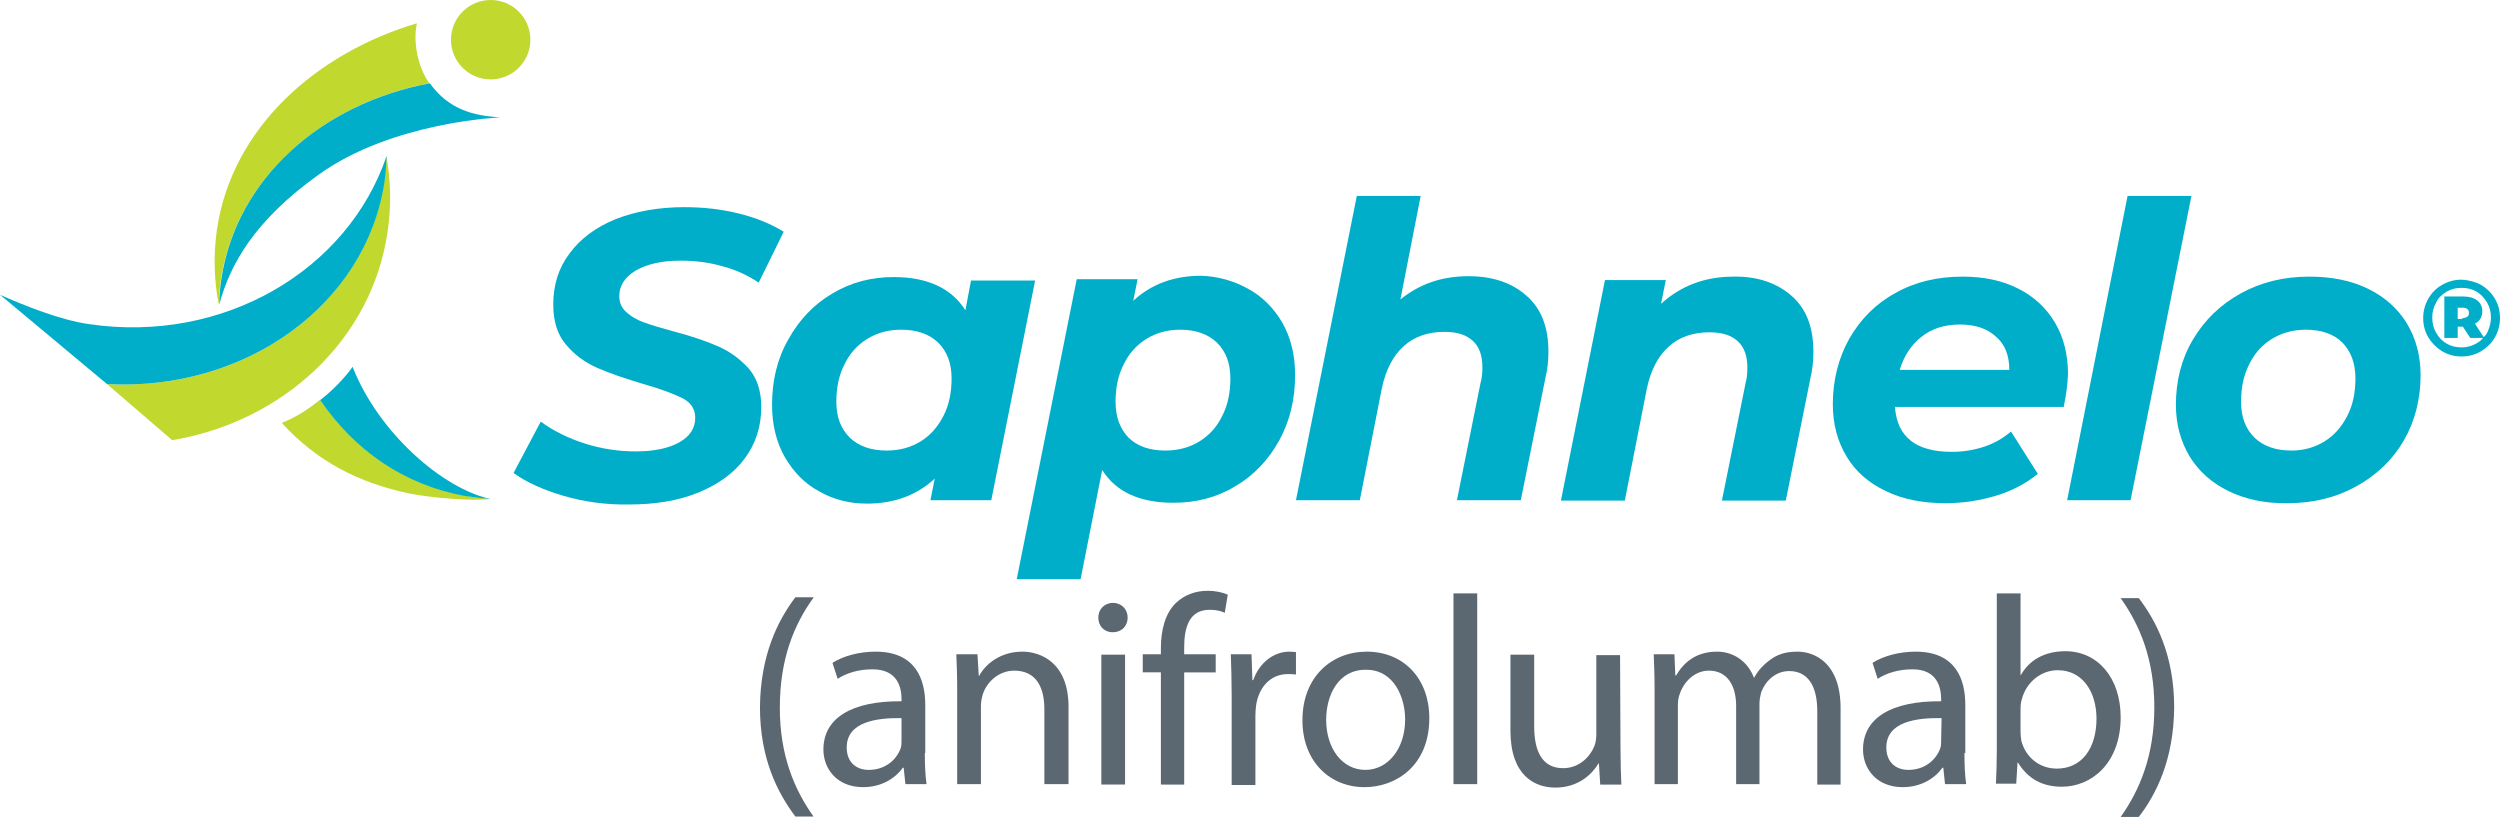
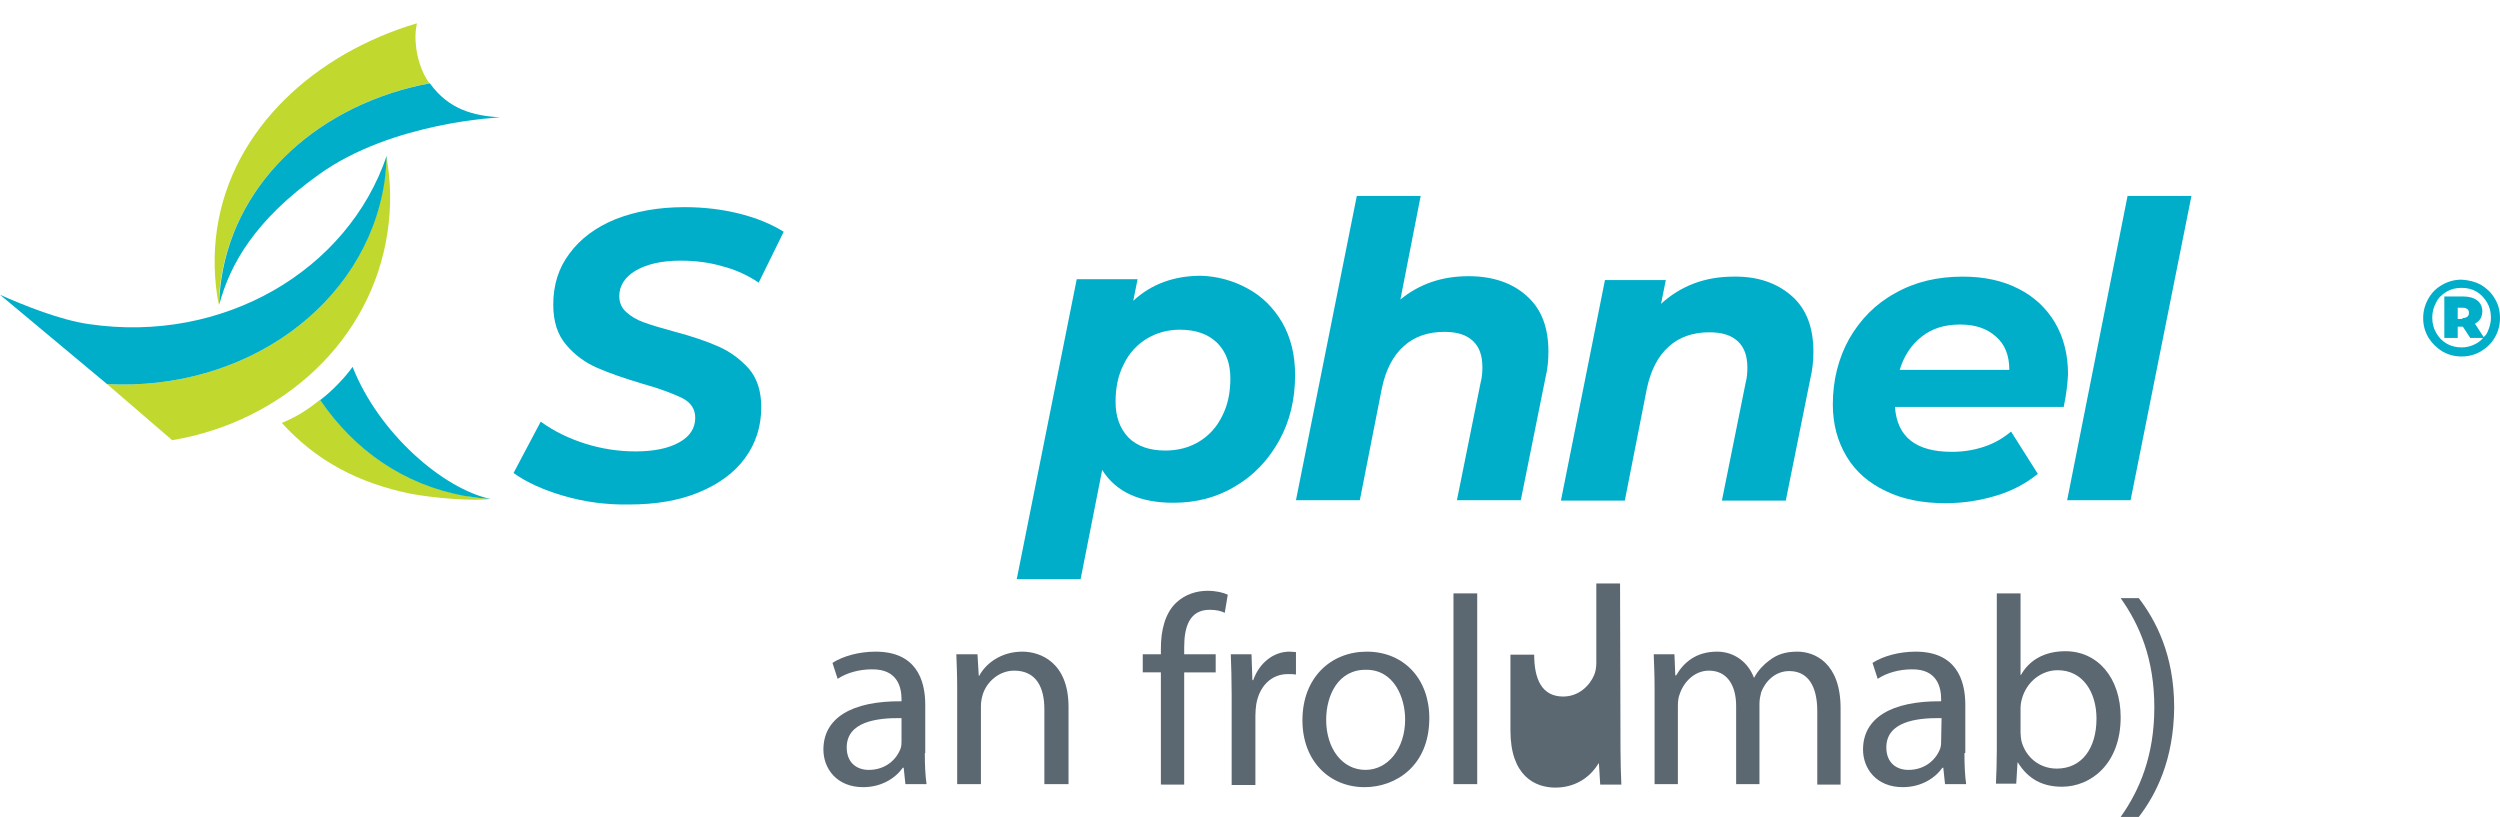
<svg xmlns="http://www.w3.org/2000/svg" version="1.1" id="Ebene_1" x="0px" y="0px" viewBox="0 0 579.3 189.3" style="enable-background:new 0 0 579.3 189.3;" xml:space="preserve">
  <style type="text/css">
	.st0{fill:#C1D82F;}
	.st1{fill:#00AECA;}
	.st2{fill:#5B6771;}
</style>
  <g id="Layer_1">
    <g>
      <g>
        <g>
          <path class="st0" d="M113.7,115.6c-3.7,0.6-13.4-0.2-18.6-1.2C83,111.9,73.3,106.8,65.3,98c3.6-1.5,5.9-3,8.9-5.4      c7.9,11.6,19.3,19.6,33.4,22.2C109.6,115.2,111.6,115.5,113.7,115.6C113.6,115.6,113.7,115.6,113.7,115.6z" />
          <path class="st1" d="M113.6,115.6c-2-0.1-4-0.4-6-0.7c-14.1-2.6-25.5-10.6-33.4-22.2c2.9-2.2,6-5.5,7.5-7.7      C87.8,100.5,102.8,113.3,113.6,115.6z" />
        </g>
        <g>
          <path class="st0" d="M89,42.1c0.3-2,0.5-4,0.5-6l0,0c1.1,5.7,1.2,11.7,0.3,17.7C86.1,78.9,65.5,97.7,39.9,102L24.8,89      C56.7,90.7,84.8,70.8,89,42.1z" />
          <path class="st1" d="M0,68.3c5.6,2.5,14.1,5.9,20.6,6.8c31.1,4.6,60-12.4,69-39c-0.1,2-0.2,4-0.5,6C84.8,70.8,56.7,90.7,24.8,89      L0,68.3z" />
        </g>
      </g>
      <g>
        <g>
          <path class="st0" d="M99.5,19.3c-2.6-3.6-3.6-8.9-3.1-12.7c0-0.1,0.2-1,0.2-1.2c-23.5,7-42.8,24.3-46.3,47.6      c-0.9,6-0.7,12,0.4,17.7l0,0c0-2,0.2-4,0.5-6C54.8,41.4,74.5,24,99.5,19.3z" />
        </g>
        <g>
          <path class="st1" d="M115.9,27.2c-6.1-0.4-11.8-1.7-16.3-7.9C74.5,24,54.8,41.4,51.3,64.6c-0.3,2-0.5,4-0.5,6      c2.5-9.4,8.3-19.6,23-30.1C90.8,28.2,116,27.2,115.9,27.2z" />
        </g>
-         <circle class="st0" cx="113.7" cy="9.2" r="9.2" />
      </g>
    </g>
    <g>
      <path class="st1" d="M130.6,114.9c-4.8-1.4-8.7-3.2-11.6-5.3l6.3-11.9c3,2.2,6.5,3.9,10.3,5.1c3.8,1.2,7.7,1.8,11.7,1.8    c4.2,0,7.6-0.7,10.1-2.1s3.7-3.3,3.7-5.7c0-2-1-3.5-2.9-4.5c-2-1-5.1-2.2-9.4-3.4c-4.3-1.3-7.8-2.5-10.5-3.7s-5.1-2.9-7.1-5.3    c-2-2.3-3-5.4-3-9.3c0-4.5,1.2-8.5,3.8-11.9c2.5-3.4,6-6,10.6-7.9c4.6-1.8,9.9-2.8,16-2.8c4.5,0,8.7,0.5,12.7,1.5    s7.4,2.4,10.3,4.2l-5.8,11.8c-2.5-1.7-5.3-3-8.4-3.8c-3.1-0.9-6.3-1.3-9.7-1.3c-4.4,0-7.8,0.8-10.4,2.3c-2.5,1.5-3.8,3.5-3.8,5.9    c0,1.5,0.5,2.7,1.6,3.7s2.4,1.8,4.1,2.4c1.6,0.6,4,1.3,6.9,2.1c4.2,1.1,7.7,2.3,10.4,3.5s5,2.9,7,5.1c1.9,2.2,2.9,5.2,2.9,8.9    c0,4.6-1.3,8.5-3.8,11.9s-6.1,6-10.7,7.9c-4.6,1.9-10,2.8-16.1,2.8C140.5,117,135.4,116.3,130.6,114.9z" />
-       <path class="st1" d="M239.9,64.8l-10.2,51.1h-14.1l1-5c-4.2,3.9-9.5,5.8-15.7,5.8c-4,0-7.7-0.9-11-2.8c-3.4-1.8-6-4.5-8-7.9    c-2-3.5-3-7.5-3-12.2c0-5.6,1.2-10.7,3.8-15.2c2.5-4.5,5.9-8.1,10.2-10.6c4.3-2.6,9.1-3.8,14.2-3.8c7.8,0,13.4,2.6,16.6,7.7    L225,65h14.9V64.8z M213.3,102.3c2.3-1.4,4-3.4,5.3-5.9s1.9-5.4,1.9-8.7c0-3.5-1-6.2-3.1-8.3c-2.1-2-4.9-3-8.6-3    c-2.9,0-5.5,0.7-7.8,2.1s-4.1,3.4-5.3,5.9c-1.3,2.5-1.9,5.4-1.9,8.7c0,3.5,1,6.2,3.1,8.3c2.1,2,4.9,3,8.6,3    C208.4,104.4,211,103.7,213.3,102.3z" />
      <path class="st1" d="M289,66.8c3.4,1.8,6.1,4.5,8.1,7.9c2,3.5,3,7.5,3,12.2c0,5.6-1.2,10.7-3.7,15.2s-5.9,8.1-10.2,10.6    c-4.3,2.6-9.1,3.8-14.3,3.8c-7.8,0-13.3-2.5-16.5-7.6l-5,25.3h-14.8l13.9-69.5h14.1l-1,5c4.2-3.9,9.5-5.8,15.7-5.8    C282,64,285.7,65,289,66.8z M277.9,102.3c2.3-1.4,4.1-3.4,5.3-5.9c1.3-2.5,1.9-5.4,1.9-8.7c0-3.5-1-6.2-3.1-8.3    c-2.1-2-4.9-3-8.6-3c-2.8,0-5.4,0.7-7.7,2.1s-4.1,3.4-5.3,5.9c-1.3,2.5-1.9,5.4-1.9,8.7c0,3.5,1,6.2,3,8.3c2,2,4.9,3,8.5,3    C273,104.4,275.6,103.7,277.9,102.3z" />
      <path class="st1" d="M353.8,68.6c3.4,3,5,7.3,5,12.9c0,2-0.2,4.1-0.7,6.1l-5.7,28.3h-14.8l5.5-27.3c0.3-1.1,0.4-2.2,0.4-3.5    c0-2.7-0.7-4.7-2.2-6.1s-3.6-2.1-6.6-2.1c-3.8,0-7,1.1-9.4,3.3c-2.5,2.2-4.2,5.5-5.1,9.8l-5.1,25.9h-14.8l14.1-70.5h14.8l-4.7,24    c4.4-3.6,9.6-5.4,15.8-5.4C346,64,350.5,65.6,353.8,68.6z" />
      <path class="st1" d="M415.2,68.6c3.4,3,5,7.3,5,12.9c0,2.1-0.2,4.1-0.7,6.2l-5.7,28.3H399l5.5-27.3c0.3-1.1,0.4-2.2,0.4-3.5    c0-2.7-0.7-4.7-2.2-6.1s-3.6-2.1-6.6-2.1c-3.8,0-7,1.1-9.4,3.3c-2.5,2.2-4.2,5.5-5.1,9.8l-5.1,25.9h-14.8l10.2-51.1H386l-1.1,5.5    c4.6-4.2,10.2-6.3,16.8-6.3C407.3,64,411.8,65.6,415.2,68.6z" />
      <path class="st1" d="M478.2,94.3h-39.1c0.5,7,4.9,10.4,13.2,10.4c2.6,0,5.1-0.4,7.5-1.2c2.4-0.8,4.4-2,6.2-3.5l6.2,9.8    c-2.8,2.3-6.1,4-9.8,5.1c-3.7,1.1-7.5,1.7-11.6,1.7c-5.3,0-9.9-0.9-13.8-2.8c-4-1.9-7-4.5-9.1-8s-3.2-7.5-3.2-12.1    c0-5.6,1.3-10.7,3.8-15.2c2.6-4.5,6.1-8.1,10.7-10.6c4.6-2.6,9.8-3.8,15.6-3.8c4.9,0,9.2,0.9,12.9,2.8c3.6,1.8,6.5,4.5,8.5,7.9    s3,7.4,3,11.9C479.1,88.9,478.8,91.5,478.2,94.3z M445.3,78c-2.4,1.9-4.1,4.4-5.1,7.7h25.4c0-3.3-1-5.9-3.1-7.7    c-2.1-1.9-4.8-2.8-8.3-2.8C450.6,75.2,447.7,76.1,445.3,78z" />
      <path class="st1" d="M493,45.4h14.8l-14.1,70.5H479L493,45.4z" />
-       <path class="st1" d="M516.4,113.8c-3.9-1.9-6.9-4.6-9-8c-2.1-3.5-3.2-7.5-3.2-12c0-5.6,1.3-10.7,4-15.2s6.3-8,11-10.6    s10-3.9,15.9-3.9c5.2,0,9.7,0.9,13.6,2.8c3.9,1.9,6.9,4.6,9,8c2.1,3.5,3.2,7.5,3.2,12c0,5.6-1.3,10.7-3.9,15.2    c-2.6,4.5-6.3,8-11,10.6s-10,3.9-15.9,3.9C524.9,116.7,520.3,115.7,516.4,113.8z M538.6,102.3c2.3-1.4,4-3.4,5.3-5.9    s1.9-5.4,1.9-8.7c0-3.5-1-6.2-3-8.3c-2-2-4.9-3-8.5-3c-2.9,0-5.5,0.7-7.8,2.1s-4.1,3.4-5.3,5.9c-1.3,2.5-1.9,5.4-1.9,8.7    c0,3.5,1,6.2,3.1,8.3c2.1,2,4.9,3,8.6,3C533.8,104.4,536.3,103.7,538.6,102.3z" />
    </g>
    <g>
      <path class="st1" d="M574.9,66c1.3,0.8,2.4,1.8,3.2,3.2c0.8,1.3,1.2,2.8,1.2,4.5c0,1.6-0.4,3.1-1.2,4.5s-1.9,2.4-3.2,3.2    c-1.4,0.8-2.8,1.2-4.5,1.2s-3.1-0.4-4.5-1.2c-1.3-0.8-2.4-1.9-3.2-3.2c-0.8-1.4-1.2-2.8-1.2-4.5c0-1.6,0.4-3.1,1.2-4.5    s1.8-2.4,3.2-3.2c1.4-0.8,2.9-1.2,4.5-1.2C572.1,64.9,573.6,65.3,574.9,66z M576.7,76.2c0.3-0.8,0.5-1.7,0.5-2.6    c0-1.3-0.3-2.5-0.9-3.5c-0.6-1-1.4-1.9-2.4-2.5s-2.2-0.9-3.5-0.9s-2.5,0.3-3.5,0.9s-1.9,1.4-2.4,2.5c-0.6,1.1-0.9,2.2-0.9,3.5    s0.3,2.5,0.9,3.5c0.6,1.1,1.4,1.9,2.4,2.5s2.2,0.9,3.5,0.9c1,0,1.9-0.2,2.8-0.6s1.6-0.9,2.2-1.6h-3l-1.7-2.6h-1.2v2.6h-3.1v-9.6    h4.4c1.3,0,2.4,0.3,3.2,0.9s1.2,1.5,1.2,2.5c0,1.4-0.6,2.3-1.7,2.9l2,3.1C576,77.8,576.4,77.1,576.7,76.2z M570.6,73.7    c0.5,0,0.8-0.1,1.1-0.3c0.3-0.2,0.4-0.5,0.4-0.9s-0.1-0.7-0.4-0.9c-0.3-0.2-0.6-0.3-1.1-0.3h-1.1v2.6h1.1V73.7z" />
    </g>
    <g>
-       <path class="st2" d="M188.5,138.5c-4.5,6.2-7.8,14.2-7.8,25.5c0,11.1,3.4,19,7.8,25.2h-4.2c-3.9-5.2-8.2-13.1-8.2-25.3    c0.1-12.2,4.2-20.2,8.2-25.5h4.2V138.5z" />
      <path class="st2" d="M214.3,174.5c0,2.6,0.1,5.2,0.4,7.2h-4.9l-0.4-3.8h-0.2c-1.7,2.4-4.9,4.5-9.2,4.5c-6.1,0-9.2-4.3-9.2-8.7    c0-7.3,6.5-11.3,18.1-11.2V162c0-2.4-0.7-7-6.9-6.9c-2.9,0-5.8,0.8-7.9,2.2l-1.2-3.7c2.5-1.6,6.2-2.6,10-2.6    c9.2,0,11.5,6.3,11.5,12.3v11.2H214.3z M209,166.4c-6-0.1-12.8,0.9-12.8,6.8c0,3.6,2.4,5.2,5.1,5.2c4,0,6.5-2.5,7.4-5    c0.2-0.6,0.2-1.2,0.2-1.7v-5.3H209z" />
      <path class="st2" d="M221.8,159.8c0-3.2-0.1-5.7-0.2-8.2h4.9l0.3,5h0.1c1.5-2.8,5-5.6,10-5.6c4.2,0,10.7,2.5,10.7,12.8v17.9H242    v-17.4c0-4.9-1.8-8.9-7-8.9c-3.5,0-6.4,2.6-7.3,5.6c-0.2,0.7-0.4,1.6-0.4,2.6v18.1h-5.5V159.8z" />
-       <path class="st2" d="M261.3,143.1c0,1.9-1.3,3.4-3.5,3.4c-2,0-3.3-1.5-3.3-3.4s1.4-3.4,3.4-3.4    C259.9,139.7,261.3,141.2,261.3,143.1z M255.2,181.8v-30.1h5.5v30.1H255.2z" />
      <path class="st2" d="M269,181.8v-26h-4.2v-4.2h4.2v-1.4c0-4.2,1-8.1,3.5-10.5c2.1-2,4.8-2.8,7.3-2.8c2,0,3.6,0.4,4.7,0.9l-0.7,4.2    c-0.8-0.4-1.9-0.7-3.5-0.7c-4.7,0-5.9,4-5.9,8.7v1.6h7.3v4.2h-7.3v26H269z" />
      <path class="st2" d="M285.4,161c0-3.6-0.1-6.6-0.2-9.4h4.8l0.2,6h0.2c1.4-4,4.7-6.6,8.4-6.6c0.6,0,1,0.1,1.5,0.1v5.2    c-0.6-0.1-1.1-0.1-1.9-0.1c-3.9,0-6.6,2.9-7.3,7c-0.1,0.7-0.2,1.7-0.2,2.6v16.1h-5.5V161z" />
      <path class="st2" d="M331.2,166.4c0,11.1-7.8,16-15,16c-8.1,0-14.4-6-14.4-15.5c0-10,6.7-15.9,14.9-15.9    C325.3,151,331.2,157.3,331.2,166.4z M307.3,166.8c0,6.6,3.7,11.6,9.1,11.6c5.2,0,9.2-4.9,9.2-11.7c0-5.1-2.6-11.5-9-11.5    C310.1,155.1,307.3,161.1,307.3,166.8z" />
      <path class="st2" d="M336.8,137.5h5.5v44.2h-5.5V137.5z" />
-       <path class="st2" d="M375.5,173.5c0,3.2,0.1,5.9,0.2,8.3h-4.9l-0.3-4.9h-0.1c-1.4,2.4-4.6,5.6-10,5.6c-4.7,0-10.4-2.7-10.4-13.2    v-17.6h5.5v16.6c0,5.7,1.8,9.7,6.7,9.7c3.7,0,6.2-2.6,7.2-5c0.3-0.7,0.5-1.7,0.5-2.8v-18.4h5.5L375.5,173.5L375.5,173.5z" />
+       <path class="st2" d="M375.5,173.5c0,3.2,0.1,5.9,0.2,8.3h-4.9l-0.3-4.9h-0.1c-1.4,2.4-4.6,5.6-10,5.6c-4.7,0-10.4-2.7-10.4-13.2    v-17.6h5.5c0,5.7,1.8,9.7,6.7,9.7c3.7,0,6.2-2.6,7.2-5c0.3-0.7,0.5-1.7,0.5-2.8v-18.4h5.5L375.5,173.5L375.5,173.5z" />
      <path class="st2" d="M383.4,159.8c0-3.2-0.1-5.7-0.2-8.2h4.8l0.2,4.9h0.2c1.7-2.9,4.5-5.5,9.5-5.5c4,0,7.2,2.5,8.5,6h0.1    c0.9-1.7,2.2-3,3.4-3.9c1.8-1.4,3.7-2.1,6.6-2.1c4,0,10,2.6,10,13.1v17.7h-5.4v-17c0-5.9-2.2-9.3-6.5-9.3c-3.2,0-5.5,2.3-6.5,4.9    c-0.2,0.8-0.4,1.7-0.4,2.7v18.6h-5.4v-18.1c0-4.8-2.1-8.2-6.3-8.2c-3.4,0-5.9,2.7-6.8,5.5c-0.3,0.7-0.4,1.7-0.4,2.7v18.1h-5.4    L383.4,159.8L383.4,159.8z" />
      <path class="st2" d="M455.2,174.5c0,2.6,0.1,5.2,0.4,7.2h-4.9l-0.4-3.8h-0.2c-1.7,2.4-4.9,4.5-9.2,4.5c-6.1,0-9.2-4.3-9.2-8.7    c0-7.3,6.5-11.3,18.1-11.2V162c0-2.4-0.7-7-6.8-6.9c-2.9,0-5.8,0.8-7.9,2.2l-1.2-3.7c2.5-1.6,6.2-2.6,10-2.6    c9.2,0,11.5,6.3,11.5,12.3v11.2H455.2z M449.9,166.4c-6-0.1-12.8,0.9-12.8,6.8c0,3.6,2.4,5.2,5.1,5.2c4,0,6.5-2.5,7.4-5    c0.2-0.6,0.2-1.2,0.2-1.7L449.9,166.4L449.9,166.4z" />
      <path class="st2" d="M462.8,137.5h5.4v18.9h0.1c1.9-3.4,5.4-5.5,10.3-5.5c7.5,0,12.8,6.2,12.8,15.3c0,10.8-6.9,16.1-13.6,16.1    c-4.4,0-7.8-1.7-10.2-5.6h-0.1l-0.3,4.9h-4.7c0.1-2.1,0.2-5.1,0.2-7.8v-36.3L462.8,137.5L462.8,137.5z M468.2,169.7    c0,0.7,0.1,1.4,0.2,2c1,3.8,4.2,6.4,8.2,6.4c5.8,0,9.2-4.7,9.2-11.6c0-6-3.1-11.2-9-11.2c-3.7,0-7.2,2.6-8.3,6.7    c-0.2,0.7-0.3,1.4-0.3,2.3L468.2,169.7L468.2,169.7z" />
      <path class="st2" d="M491.4,189.3c4.4-6.2,7.8-14.2,7.8-25.4s-3.4-19.1-7.8-25.3h4.2c3.9,5.1,8.2,13.1,8.2,25.3    c-0.1,12.2-4.2,20.2-8.2,25.4H491.4z" />
    </g>
  </g>
  <g id="Layer_2">
</g>
</svg>